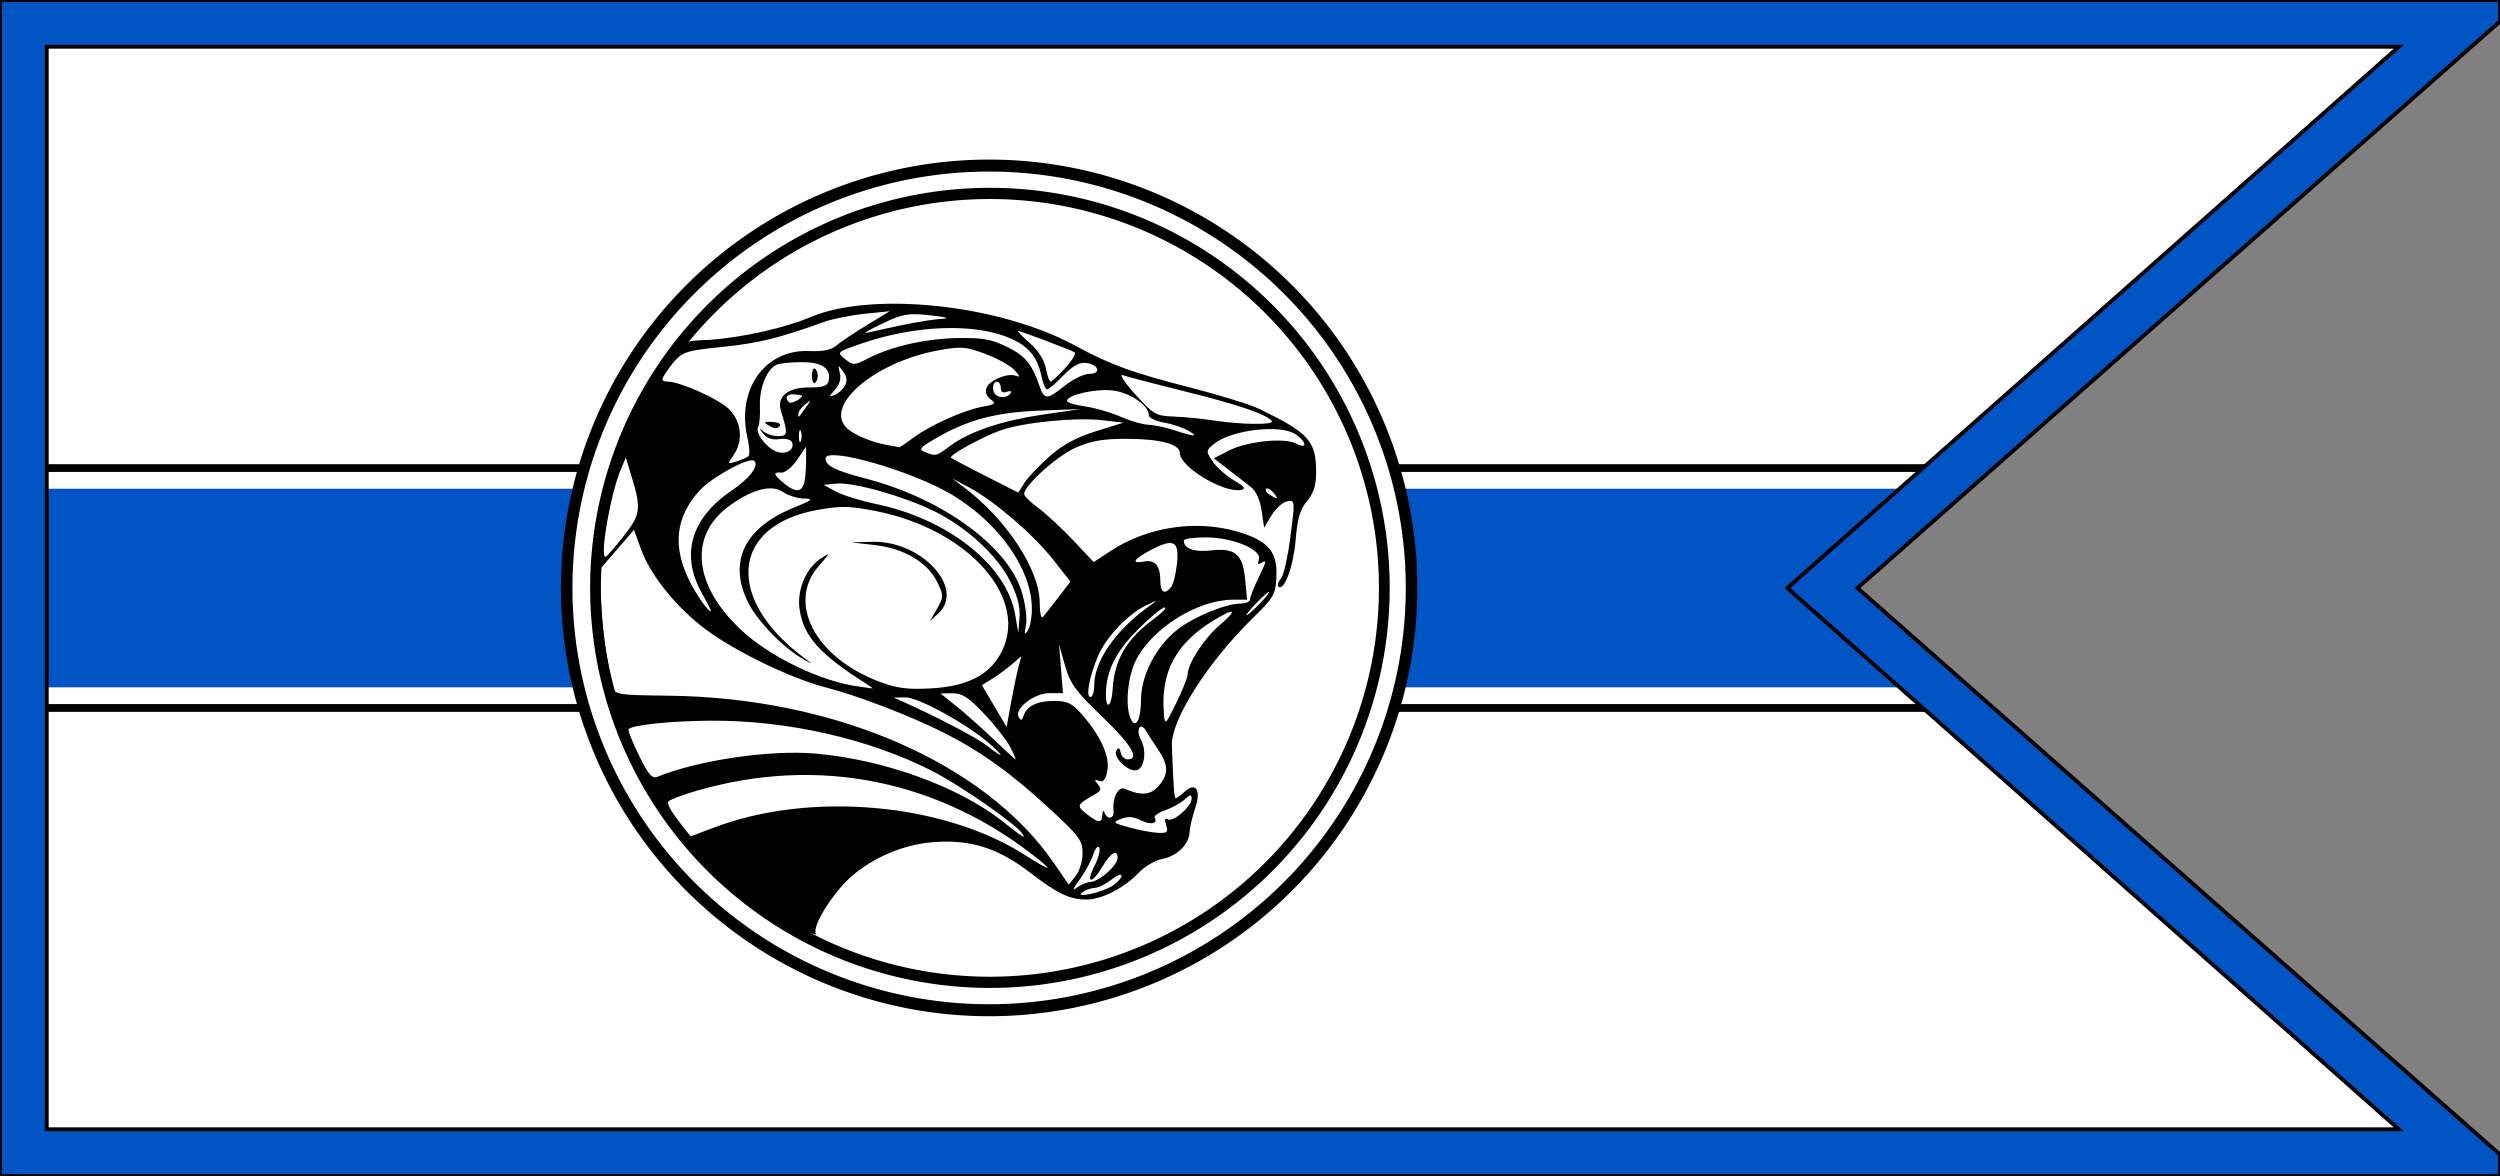
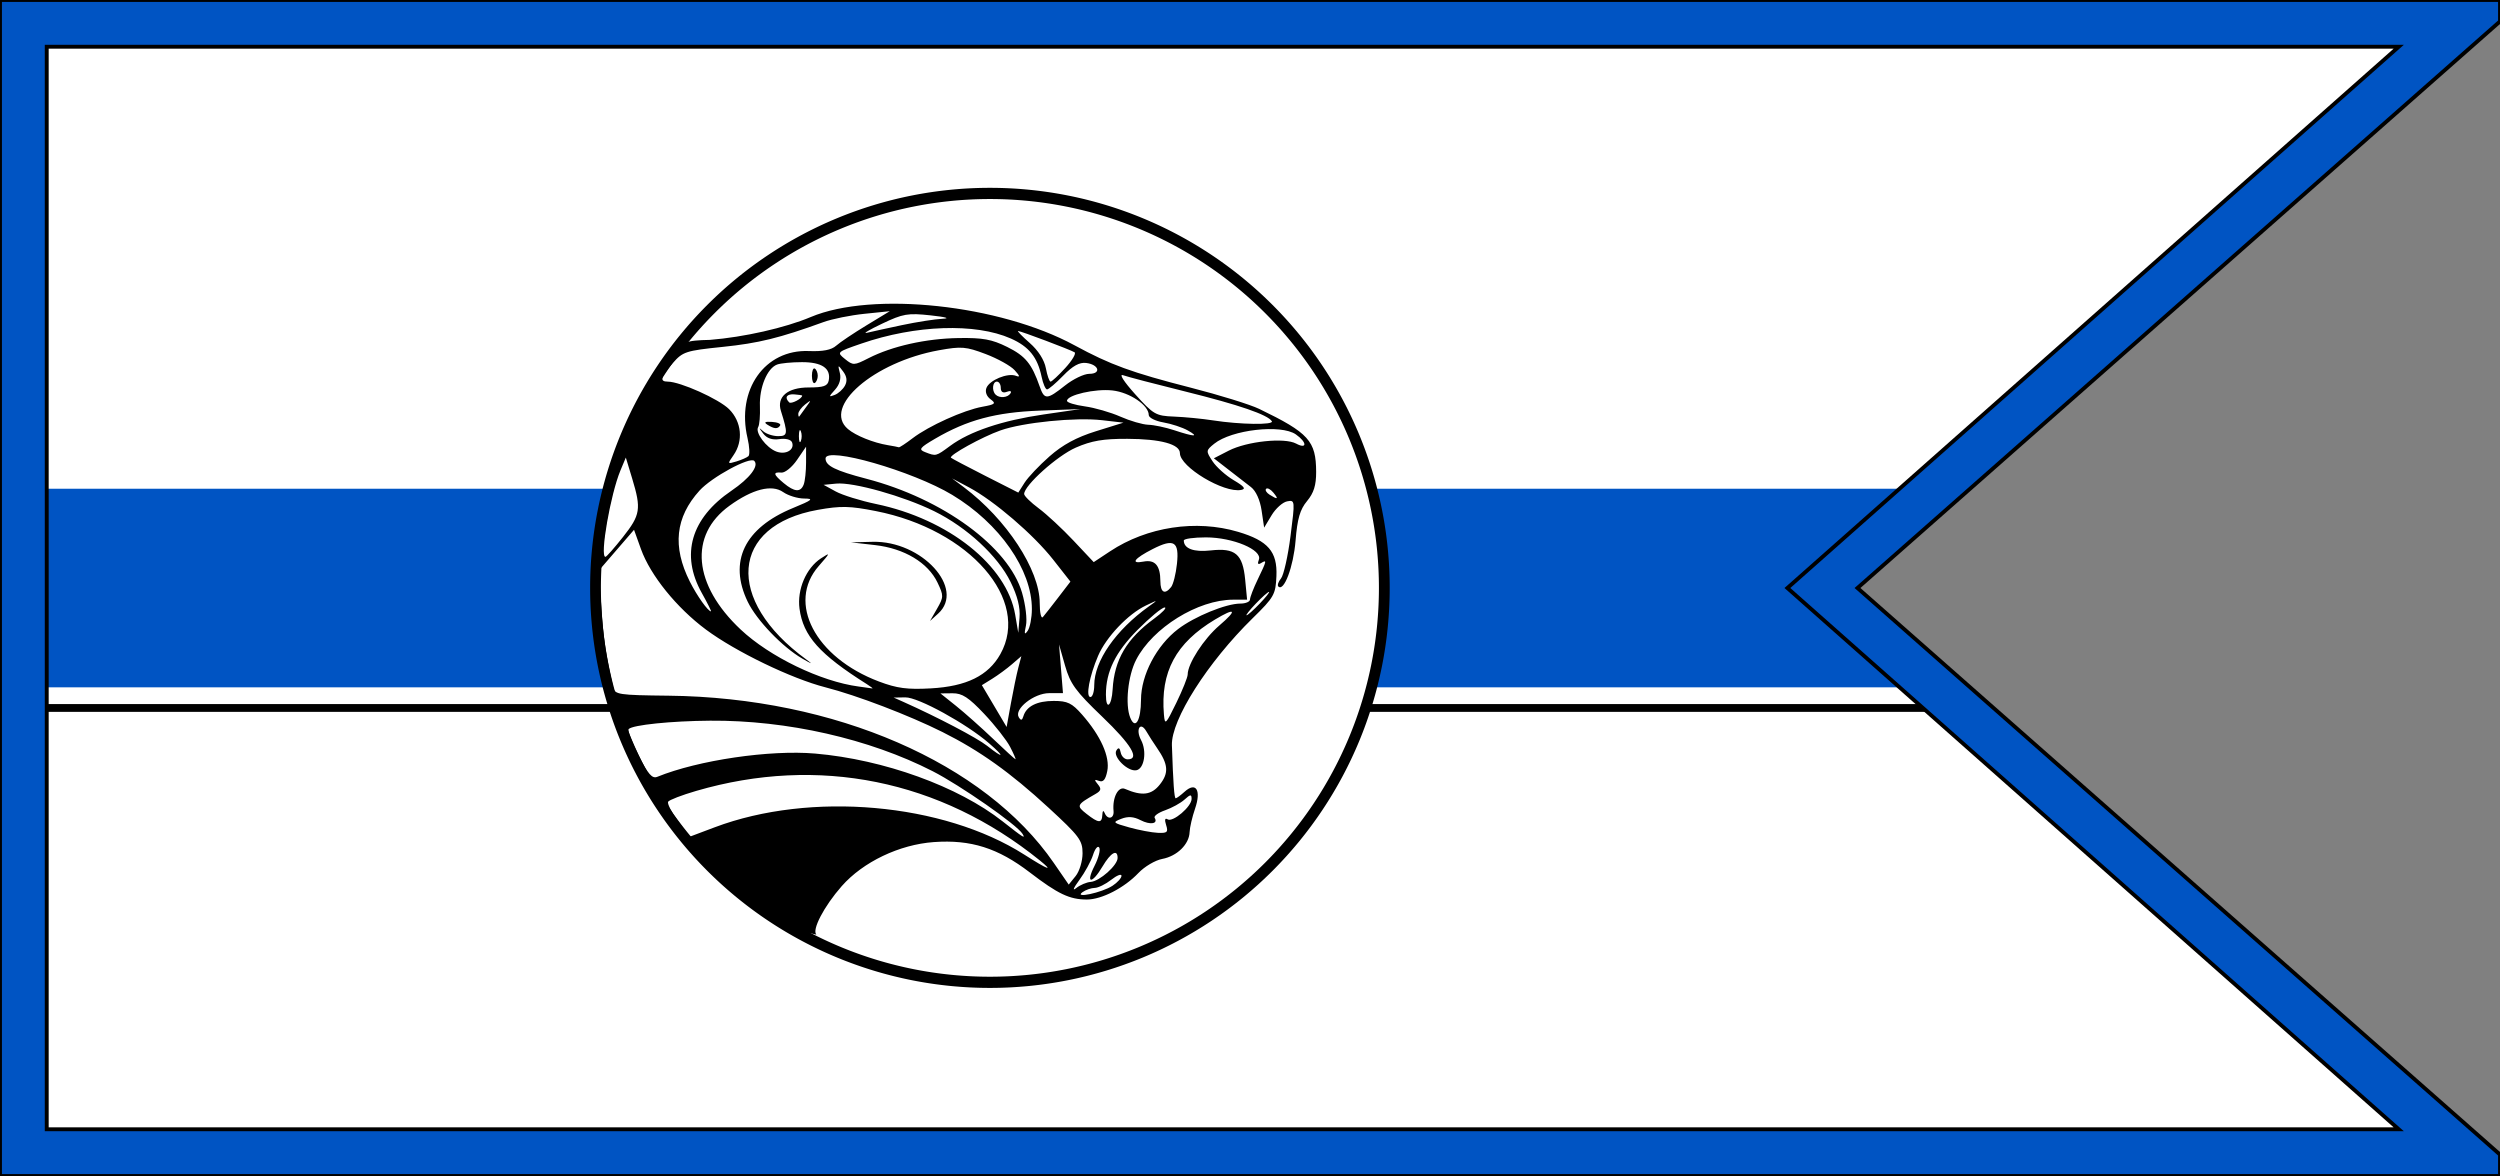
<svg xmlns="http://www.w3.org/2000/svg" version="1.0" width="642" height="302" id="svg2">
  <rect width="100%" height="100%" fill="#808080" stroke="none" />
  <defs id="defs5">
    <clipPath id="clipPath3219">
      <path d="M 48,88.5 A 120,115.5 0 1 1 -192,88.5 A 120,115.5 0 1 1 48,88.5 z" transform="matrix(0.844,0,0,0.877,714.978,73.351)" id="path3221" style="opacity:1;fill:#ffffff;fill-opacity:1;fill-rule:nonzero;stroke:#000000;stroke-width:3.279;stroke-linecap:round;stroke-linejoin:miter;stroke-miterlimit:4;stroke-dasharray:none;stroke-dashoffset:0;stroke-opacity:1" />
    </clipPath>
  </defs>
  <path d="M 0,0 L 642,0 L 642,5.5 L 477,151 L 642,296.5 L 642,302 L 0,302 L 0,0 z" id="rect2428" style="fill:#ffffff;fill-opacity:1;fill-rule:nonzero;stroke:none;stroke-width:5;stroke-linecap:round;stroke-linejoin:miter;stroke-miterlimit:4;stroke-dashoffset:0;stroke-opacity:1" />
  <path d="M 9.5,125.5 L 489,125.5 L 461.442,151 L 489,176.5 L 9.5,176.5 L 9.5,125.5 z" id="path3225" style="fill:#0054c3;fill-opacity:1;fill-rule:nonzero;stroke:none;stroke-width:1;stroke-linecap:round;stroke-linejoin:miter;stroke-miterlimit:4;stroke-dasharray:none;stroke-dashoffset:0;stroke-opacity:1" />
  <path d="M 10,182.8 L 497,182.8 L 494.7,180.8 L 10,180.8 L 10,182.8 z" id="path3223" style="fill:#000000;fill-opacity:1;fill-rule:nonzero;stroke:none;stroke-width:5;stroke-linecap:round;stroke-linejoin:miter;stroke-miterlimit:4;stroke-dashoffset:0;stroke-opacity:1" />
-   <path d="M 10,119.2 L 497,119.2 L 494.7,121.2 L 10,121.2 L 10,119.2 z" id="path2437" style="fill:#000000;fill-opacity:1;fill-rule:nonzero;stroke:none;stroke-width:5;stroke-linecap:round;stroke-linejoin:miter;stroke-miterlimit:4;stroke-dashoffset:0;stroke-opacity:1" />
-   <path d="M 48,88.5 A 120,115.5 0 1 1 -192,88.5 A 120,115.5 0 1 1 48,88.5 z" transform="matrix(0.904,0,0,0.939,319.094,67.872)" id="path2441" style="opacity:1;fill:#ffffff;fill-opacity:1;fill-rule:nonzero;stroke:#000000;stroke-width:3.279;stroke-linecap:round;stroke-linejoin:miter;stroke-miterlimit:4;stroke-dasharray:none;stroke-dashoffset:0;stroke-opacity:1" />
  <path d="M 48,88.5 A 120,115.5 0 1 1 -192,88.5 A 120,115.5 0 1 1 48,88.5 z" transform="matrix(0.844,0,0,0.877,314.978,73.351)" id="path3213" style="opacity:1;fill:#ffffff;fill-opacity:1;fill-rule:nonzero;stroke:#000000;stroke-width:3.279;stroke-linecap:round;stroke-linejoin:miter;stroke-miterlimit:4;stroke-dasharray:none;stroke-dashoffset:0;stroke-opacity:1" />
  <path d="M 560.507,105.827 C 560.507,105.827 566.616,90.359 577.07,87.7 C 578.591,87.313 582.285,87.283 582.285,87.283 C 591.058,86.583 601.592,84.197 608.206,81.412 C 624.085,74.725 656.714,78.228 675.966,88.687 C 685.17,93.686 690.575,95.657 705.782,99.554 C 713.158,101.444 721.062,103.894 723.346,104.998 C 736.088,111.155 737.961,113.224 737.986,121.173 C 737.997,124.625 737.386,126.585 735.65,128.673 C 733.836,130.854 733.163,133.178 732.7,138.849 C 732.154,145.546 729.711,152.044 728.278,150.611 C 727.969,150.301 728.275,149.374 728.959,148.549 C 729.644,147.725 730.742,142.844 731.401,137.702 C 732.583,128.478 732.571,128.359 730.526,128.75 C 729.386,128.968 727.593,130.576 726.542,132.323 L 724.63,135.5 L 723.977,131.09 C 723.577,128.392 722.523,126.063 721.262,125.09 C 720.128,124.215 717.517,122.192 715.459,120.594 L 711.717,117.689 L 715.527,115.734 C 720.218,113.327 729.849,112.313 732.835,113.911 C 735.713,115.452 735.668,113.581 732.778,111.557 C 728.979,108.895 716.262,110.348 711.812,113.951 C 709.658,115.695 709.647,115.812 711.375,118.448 C 712.35,119.936 714.796,122.127 716.811,123.316 C 719.541,124.926 720.03,125.563 718.73,125.814 C 714.268,126.673 703.001,119.909 703.001,116.372 C 703.001,114.071 698.058,112.723 689.5,112.69 C 683.313,112.666 680.316,113.177 676.273,114.943 C 671.502,117.027 663,124.66 663,126.859 C 663,127.356 664.688,129.016 666.75,130.548 C 668.813,132.081 672.832,135.814 675.683,138.845 L 680.865,144.355 L 685.058,141.581 C 694.579,135.28 707.139,133.367 717.939,136.574 C 725.633,138.859 728.059,141.663 727.785,147.953 C 727.58,152.67 727.19,153.361 721.694,158.746 C 710.101,170.107 700.725,184.853 700.945,191.38 C 701.279,201.266 701.547,205 701.922,205 C 702.153,205 703.177,204.246 704.195,203.324 C 707.131,200.667 708.528,202.911 706.893,207.658 C 706.166,209.771 705.534,212.488 705.49,213.695 C 705.375,216.82 702.27,219.859 698.461,220.573 C 696.666,220.91 693.915,222.535 692.349,224.184 C 688.708,228.017 682.912,231 679.105,231 C 674.677,231 671.679,229.575 664.455,224.039 C 656.278,217.772 649.306,215.566 639.816,216.245 C 630.959,216.879 621.632,221.34 616.155,227.561 C 611.611,232.724 608.42,238.837 609.654,240.016 C 551.655,228.09 533.692,136.385 560.507,105.827 z M 685.698,227.462 C 686.964,226.633 688,225.481 688,224.904 C 688,224.327 686.815,224.787 685.366,225.927 C 683.916,227.067 682.004,228.007 681.116,228.015 C 680.227,228.024 678.825,228.512 678,229.099 C 675.587,230.819 682.972,229.249 685.698,227.462 z M 680.092,226.475 C 682.389,226.306 687,222.201 687,220.326 C 687,217.941 685.239,218.931 683.133,222.5 C 680.398,227.136 678.699,227.014 681.076,222.352 C 682.099,220.346 682.643,218.23 682.285,217.651 C 681.927,217.072 681.209,217.926 680.69,219.549 C 680.17,221.172 678.584,224.075 677.166,226 C 675.648,228.059 675.323,228.906 676.377,228.058 C 677.362,227.265 679.034,226.553 680.092,226.475 z M 678,219.121 C 678,215.805 677.186,214.714 669.25,207.404 C 659.461,198.386 651.61,192.785 642.045,187.996 C 633.471,183.703 620.029,178.565 612,176.512 C 603.28,174.283 588.909,167.341 581.289,161.677 C 573.759,156.081 567.021,147.739 564.606,141.024 L 562.818,136.051 L 558.308,141.275 L 553.798,146.5 L 554.431,155.909 C 554.984,164.15 555.569,168.109 557.468,176.5 C 557.892,178.372 558.804,178.51 571.711,178.654 C 614.329,179.131 652.899,195.879 670.614,221.601 L 674.447,227.166 L 676.224,224.972 C 677.202,223.764 678,221.135 678,219.121 z M 667,220.937 C 641.413,200.274 610.161,193.956 578.791,203.104 C 575.1,204.18 571.853,205.429 571.575,205.88 C 571.296,206.33 572.422,208.539 574.076,210.789 L 577.084,214.879 L 583.559,212.441 C 608.153,203.184 642.195,206.191 663.023,219.459 C 669.168,223.374 670.743,223.959 667,220.937 z M 662.572,214.115 C 661.137,211.793 646.634,201.689 639.5,198.042 C 623.221,189.718 602.116,184.927 582.372,185.073 C 572.372,185.147 562.509,186.158 561.449,187.218 C 561.13,187.537 562.275,190.581 563.992,193.984 C 566.455,198.863 567.472,200.024 568.808,199.48 C 579.268,195.22 597.705,192.506 609.338,193.515 C 626.999,195.047 646.094,201.961 657.5,210.954 C 662.789,215.123 663.449,215.535 662.572,214.115 z M 699.461,211.875 C 699.021,210.49 699.156,209.978 699.849,210.406 C 701.191,211.236 706.001,207.137 706.001,205.165 C 706.001,203.927 705.709,203.954 704.186,205.332 C 703.187,206.236 700.938,207.474 699.187,208.085 C 697.436,208.695 696.235,209.57 696.518,210.028 C 697.474,211.574 695.375,211.907 692.869,210.606 C 691.129,209.704 689.646,209.603 687.94,210.272 C 685.63,211.179 685.74,211.296 690,212.484 C 692.476,213.174 695.768,213.797 697.318,213.869 C 699.757,213.982 700.045,213.715 699.461,211.875 z M 683.079,209.25 C 683.127,208.204 683.361,208.003 683.663,208.75 C 684.421,210.629 686.15,210.252 685.958,208.25 C 685.629,204.821 687.165,201.845 688.882,202.585 C 693.301,204.49 695.712,204.182 697.873,201.435 C 700.193,198.486 700.021,196.278 697.146,192.118 C 696.241,190.807 694.989,188.855 694.364,187.779 C 692.84,185.155 691.555,187.299 693.016,190.029 C 694.562,192.918 693.866,197.413 691.812,197.803 C 689.614,198.219 685.684,194.314 686.691,192.713 C 687.231,191.854 687.555,192.01 687.8,193.25 C 687.991,194.212 688.789,195 689.574,195 C 692.8,195 690.555,191.236 683.03,184.029 C 676.207,177.492 674.837,175.61 673.51,170.947 L 671.96,165.5 L 672.465,171.75 L 672.97,178 L 669.44,178 C 665.504,178 660.333,182.111 661.63,184.209 C 662.17,185.083 662.482,185.014 662.799,183.951 C 663.564,181.378 666.282,180 670.588,180 C 674.148,180 675.268,180.541 677.891,183.528 C 682.675,188.977 685.079,194.357 684.352,197.991 C 683.905,200.228 683.303,200.946 682.223,200.532 C 681.007,200.065 680.949,200.233 681.924,201.407 C 682.891,202.573 682.77,203.066 681.315,203.897 C 676.454,206.673 676.352,206.897 679,208.985 C 682.102,211.43 682.979,211.487 683.079,209.25 z M 659.401,191.808 C 658.493,190.052 655.491,186.227 652.73,183.308 C 648.73,179.078 647.079,178.007 644.605,178.033 L 641.5,178.067 L 645.5,181.266 C 647.7,183.025 651.975,186.826 655,189.712 C 658.025,192.598 660.624,194.969 660.776,194.98 C 660.928,194.991 660.309,193.563 659.401,191.808 z M 654,190.883 C 648.181,185.836 635.779,179.031 632.5,179.086 L 629.5,179.135 L 632,180.251 C 640.711,184.138 650.935,189.503 653.5,191.532 C 657.795,194.93 658.144,194.477 654,190.883 z M 661.496,171.5 L 662.282,168.5 L 659.891,170.565 C 658.576,171.701 656.295,173.378 654.822,174.292 L 652.143,175.952 L 655.322,181.322 L 658.5,186.691 L 659.605,180.596 C 660.213,177.243 661.064,173.15 661.496,171.5 z M 693.01,179.691 C 693.021,173.342 696.998,165.765 702.534,161.542 C 706.775,158.307 714.853,155 718.511,155 C 719.88,155 721.001,154.528 721.001,153.952 C 721.001,153.375 721.901,151.04 723.001,148.764 C 725.332,143.939 725.391,143.64 723.831,144.605 C 723.053,145.085 722.867,144.791 723.275,143.726 C 724.24,141.214 716.612,138 709.685,138 C 706.558,138 704.001,138.36 704.001,138.8 C 704.001,140.888 706.568,141.84 710.887,141.353 C 717.212,140.641 719.126,142.255 719.758,148.832 L 720.255,154 L 716.665,154 C 707.631,154 695.994,161.211 691.761,169.432 C 689.647,173.537 688.893,180.968 690.251,184.313 C 691.542,187.496 693,185.053 693.01,179.691 z M 704.997,173.21 C 705.004,170.431 709.137,164.039 713.146,160.607 C 717.843,156.587 717.328,155.912 712.001,159.106 C 701.947,165.133 697.962,172.551 698.897,183.5 C 699.137,186.3 699.348,186.101 702.074,180.5 C 703.68,177.2 704.996,173.919 704.997,173.21 z M 685.726,177.022 C 686.156,169.428 689.329,164.027 696.401,158.853 C 698.546,157.284 699.747,156 699.071,156 C 698.394,156 695.271,158.587 692.131,161.75 C 686.442,167.48 684,172.469 684,178.366 C 684,182.555 685.477,181.406 685.726,177.022 z M 681,175.967 C 681,169.764 686.497,161.831 695.024,155.727 C 697.474,153.974 697.466,153.971 694.266,155.495 C 689.69,157.674 684.05,163.611 681.996,168.41 C 679.755,173.649 678.759,179 680.025,179 C 680.562,179 681,177.635 681,175.967 z M 622.611,175.691 C 610.455,168.029 606.256,163.322 605.314,156.305 C 604.656,151.395 607.015,145.872 610.836,143.379 C 613.317,141.762 613.276,141.898 610.25,145.356 C 602,154.783 609.325,168.828 625.718,175.014 C 630.35,176.762 633.002,177.112 639.049,176.775 C 648.2,176.265 653.779,173.519 656.883,167.996 C 664.718,154.054 649.013,135.991 624.93,131.247 C 618.216,129.924 615.909,129.875 610.012,130.929 C 587.556,134.942 586.063,154.038 607.009,169.317 C 608.861,170.667 608.612,170.62 606.041,169.133 C 600.937,166.181 594.323,159.298 592.021,154.542 C 587.012,144.195 591.162,135.587 603.633,130.46 C 608.683,128.383 609.079,128.044 606.473,128.024 C 604.808,128.011 602.399,127.267 601.121,126.372 C 598.204,124.328 593.252,125.586 587.331,129.875 C 576.849,137.469 577.995,150.183 590.196,161.654 C 597.654,168.667 610.775,175.008 620.5,176.301 C 622.15,176.521 623.725,176.741 624,176.791 C 624.275,176.841 623.65,176.346 622.611,175.691 z M 640.635,156.314 C 642.349,153.327 642.355,152.968 640.757,149.615 C 638.312,144.489 632.232,140.837 624.717,139.981 L 618.5,139.274 L 624.093,139.137 C 636.718,138.828 647.983,151.181 640.912,157.58 L 638.824,159.47 L 640.635,156.314 z M 664.985,156.428 C 665.023,146.351 656.696,134.411 644.517,127.077 C 634.35,120.955 612,114.537 612,117.74 C 612,119.617 614.503,120.857 622.524,122.955 C 642.179,128.095 659.04,140.45 662.462,152.219 C 663.368,155.337 663.811,159.067 663.463,160.654 C 662.985,162.831 663.089,163.147 663.904,162 C 664.49,161.175 664.977,158.668 664.985,156.428 z M 659.523,149.456 C 656.257,142.781 648.295,135.403 639.901,131.275 C 632.037,127.406 619.107,123.765 614.743,124.19 L 611.5,124.505 L 614.624,126.213 C 616.342,127.152 620.99,128.596 624.952,129.423 C 643.577,133.306 658.549,145.213 660.699,157.852 L 661.49,162.5 L 661.812,158.646 C 662.032,156.012 661.308,153.104 659.523,149.456 z M 671.765,153.429 L 674.885,149.357 L 670.45,143.707 C 665.409,137.283 655.264,128.577 648.84,125.162 L 644.5,122.854 L 647.5,125.104 C 658.467,133.33 667,146.352 667,154.86 C 667,157.357 667.37,158.972 667.822,158.45 C 668.275,157.927 670.049,155.668 671.765,153.429 z M 723.501,155 C 725.081,153.35 726.15,152 725.875,152 C 725.6,152 724.081,153.35 722.501,155 C 720.92,156.65 719.851,158 720.126,158 C 720.401,158 721.92,156.65 723.501,155 z M 580.216,152.269 C 574.715,142.428 577.436,133.079 587.86,126 C 592.544,122.819 594.97,119.637 593.689,118.355 C 592.546,117.213 582.755,122.529 579.629,125.989 C 573.428,132.853 572.629,140.36 577.143,149.342 C 578.996,153.027 581.818,157 582.585,157 C 582.736,157 581.67,154.871 580.216,152.269 z M 700.747,150.75 C 701.293,150.062 701.965,147.388 702.24,144.807 C 702.857,139.035 701.491,138.199 696.01,140.995 C 691.26,143.418 690.185,144.878 693.637,144.219 C 696.615,143.649 697.963,145.208 697.985,149.25 C 698.002,152.183 699.126,152.793 700.747,150.75 z M 559.977,137.91 C 564.471,132.224 564.711,130.713 562.356,122.931 L 560.713,117.5 L 559.331,120.805 C 556.766,126.94 553.978,143 555.477,143 C 555.739,143 557.764,140.709 559.977,137.91 z M 726.981,126.476 C 726.285,125.637 725.455,125.212 725.137,125.53 C 724.819,125.848 725.22,126.527 726.03,127.039 C 728.146,128.378 728.423,128.214 726.981,126.476 z M 669.523,117.189 C 672.898,114.218 676.441,112.299 681.416,110.748 L 688.5,108.539 L 683,107.906 C 676.194,107.122 662.743,108.474 656.924,110.527 C 652.229,112.183 643.609,116.942 644.211,117.544 C 644.413,117.746 648.386,119.844 653.04,122.206 L 661.5,126.5 L 663.108,123.961 C 663.992,122.564 666.878,119.517 669.523,117.189 z M 606.393,124.418 C 606.727,123.548 607,121.007 607,118.77 L 607,114.704 L 604.677,118.102 C 603.4,119.971 601.6,121.437 600.677,121.361 C 598.428,121.175 598.565,121.816 601.25,124.056 C 604.026,126.372 605.601,126.483 606.393,124.418 z M 592.201,117.137 C 592.587,116.785 592.48,114.699 591.963,112.499 C 589.053,100.1 596.394,89.689 607.722,90.149 C 611.31,90.295 613.499,89.867 614.722,88.78 C 615.7,87.91 619.2,85.56 622.5,83.557 L 628.5,79.916 L 622,80.584 C 618.425,80.951 613.7,81.905 611.5,82.703 C 600.178,86.81 594.803,88.133 585.592,89.082 C 576.094,90.059 575.338,90.306 572.75,93.272 C 569.653,96.822 569.332,98 571.463,98 C 574.658,98 584.634,102.479 587.238,105.084 C 590.454,108.3 590.926,113.234 588.367,116.887 C 586.775,119.159 586.795,119.201 589.117,118.497 C 590.428,118.1 591.816,117.488 592.201,117.137 z M 603.402,113.606 C 603.122,112.874 601.779,112.526 600.155,112.764 C 598.291,113.037 596.931,112.57 595.992,111.335 C 594.796,109.762 594.797,109.678 595.999,110.75 C 596.769,111.437 598.488,112 599.817,112 C 602.318,112 602.385,111.392 600.533,105.5 C 599.405,101.909 602.265,99.5 607.656,99.5 C 611.498,99.5 612.543,99.136 612.819,97.702 C 613.417,94.598 611.086,93 605.96,93 C 603.322,93 600.435,93.279 599.545,93.621 C 596.996,94.599 594.966,99.533 595.147,104.311 C 595.238,106.717 595.036,109.133 594.698,109.68 C 593.85,111.053 596.758,114.97 599.357,115.957 C 601.781,116.876 604.133,115.509 603.402,113.606 z M 597.097,109.081 C 596.085,108.44 596.407,108.235 598.251,108.346 C 599.658,108.431 600.6,108.837 600.345,109.25 C 599.743,110.225 598.829,110.177 597.097,109.081 z M 608.5,96.5 C 608.5,95.23 608.838,94.399 609.25,94.654 C 609.663,94.909 610,95.74 610,96.5 C 610,97.26 609.663,98.09 609.25,98.345 C 608.838,98.6 608.5,97.77 608.5,96.5 z M 644.003,114.498 C 649.047,110.777 657.344,107.989 668,106.434 L 677.5,105.049 L 667,105.446 C 655.704,105.873 648.344,107.85 640.122,112.669 C 636.165,114.988 635.835,115.426 637.542,116.094 C 640.385,117.205 640.308,117.224 644.003,114.498 z M 634.359,112.54 C 638.531,109.357 647.468,105.325 652.281,104.451 C 655.592,103.851 655.852,103.612 654.369,102.527 C 653.351,101.783 652.93,100.627 653.312,99.629 C 654.081,97.626 658.754,95.691 660.867,96.502 C 662.013,96.942 661.937,96.587 660.558,95.064 C 659.552,93.952 656.202,92.085 653.114,90.917 C 648.052,89 646.874,88.905 641.121,89.944 C 624.399,92.967 611.079,104.499 617.75,110.18 C 619.733,111.869 624.292,113.708 628,114.317 C 629.375,114.543 630.643,114.789 630.817,114.864 C 630.991,114.939 632.585,113.893 634.359,112.54 z M 605.663,110.75 C 605.385,110.062 605.158,110.625 605.158,112 C 605.158,113.375 605.385,113.937 605.663,113.25 C 605.94,112.562 605.94,111.437 605.663,110.75 z M 705.001,110.526 C 703.626,109.754 700.813,108.83 698.751,108.473 C 696.688,108.116 695,107.267 695,106.586 C 695,104.071 690.131,100.769 685.681,100.267 C 681.269,99.77 674,101.434 674,102.942 C 674,103.374 676.066,104.011 678.591,104.357 C 681.116,104.703 685.223,105.889 687.718,106.993 C 690.213,108.097 693.435,109.034 694.878,109.077 C 696.32,109.119 699.301,109.747 701.501,110.472 C 706.812,112.222 708.057,112.242 705.001,110.526 z M 726.608,108.174 C 725.577,106.506 718.163,103.96 704.391,100.544 C 696.631,98.62 689.431,96.734 688.391,96.354 C 687.295,95.954 688.601,98 691.5,101.224 C 696.209,106.46 696.792,106.796 701.501,106.98 C 704.251,107.087 708.751,107.526 711.501,107.954 C 718.463,109.038 727.221,109.166 726.608,108.174 z M 607.033,104.5 C 608.39,102.65 608.369,102.603 606.75,103.872 C 605.788,104.627 605,105.715 605,106.289 C 605,106.863 605.128,107.146 605.283,106.917 C 605.439,106.687 606.226,105.6 607.033,104.5 z M 606,101.59 C 606,101.5 605.1,101.358 604,101.275 C 602.013,101.125 601.398,102.065 602.658,103.325 C 603.169,103.835 606,102.366 606,101.59 z M 616.989,99.02 C 617.628,97.826 617.478,96.681 616.511,95.388 C 615.172,93.596 615.129,93.616 615.675,95.783 C 616.043,97.24 615.593,98.793 614.432,100.076 C 612.783,101.898 612.774,102.024 614.334,101.425 C 615.281,101.062 616.476,99.98 616.989,99.02 z M 659.493,101.011 C 659.844,100.444 659.442,100.277 658.552,100.618 C 657.547,101.004 657,100.648 657,99.607 C 657,98.723 656.55,98 656,98 C 654.876,98 654.645,100.311 655.667,101.333 C 656.655,102.321 658.795,102.141 659.493,101.011 z M 673.5,99 C 675.577,97.35 678.376,96 679.721,96 C 682.9,96 682.205,93.603 678.912,93.206 C 677.202,93 675.455,93.968 673.043,96.456 C 671.154,98.405 669.282,100 668.884,100 C 668.485,100 667.854,98.537 667.482,96.75 C 666.436,91.735 664.221,88.985 659.57,86.928 C 650.478,82.906 635.094,83.433 621.159,88.245 C 614.859,90.42 614.832,90.445 616.993,92.195 C 619.075,93.881 619.331,93.872 623.053,91.973 C 629.109,88.884 637.789,86.944 646.149,86.811 C 652.377,86.713 654.699,87.137 658.646,89.095 C 663.324,91.416 664.948,93.391 666.992,99.25 C 668.201,102.716 668.857,102.69 673.5,99 z M 673.571,94.492 C 675.339,92.563 676.409,90.753 675.951,90.469 C 674.887,89.811 662.123,85 661.443,85 C 661.161,85 662.508,86.384 664.435,88.076 C 666.625,89.999 668.179,92.437 668.581,94.576 C 668.934,96.459 669.479,98 669.791,98 C 670.103,98 671.804,96.421 673.571,94.492 z M 631.61,83.494 C 635.4,82.691 640.075,81.958 642,81.865 C 644.139,81.761 642.971,81.42 639,80.988 C 633.121,80.349 631.928,80.554 626.5,83.132 C 623.2,84.7 621.45,85.751 622.61,85.468 C 623.771,85.185 627.821,84.297 631.61,83.494 z" transform="translate(-400,0)" clip-path="url(#clipPath3219)" id="path3217" style="fill:#000000" />
  <path d="M 0,0 L 0,302 L 642,302 L 642,296.5 L 477,151 L 642,5.5 L 642,0 L 0,0 z M 12,12 L 616,12 L 459,151 L 616,290 L 12,290 L 12,12 z" id="path3227" style="fill:#0054c3;fill-opacity:1;fill-rule:nonzero;stroke:#000000;stroke-width:1;stroke-linecap:round;stroke-linejoin:miter;stroke-miterlimit:4;stroke-dasharray:none;stroke-dashoffset:0;stroke-opacity:1" />
</svg>